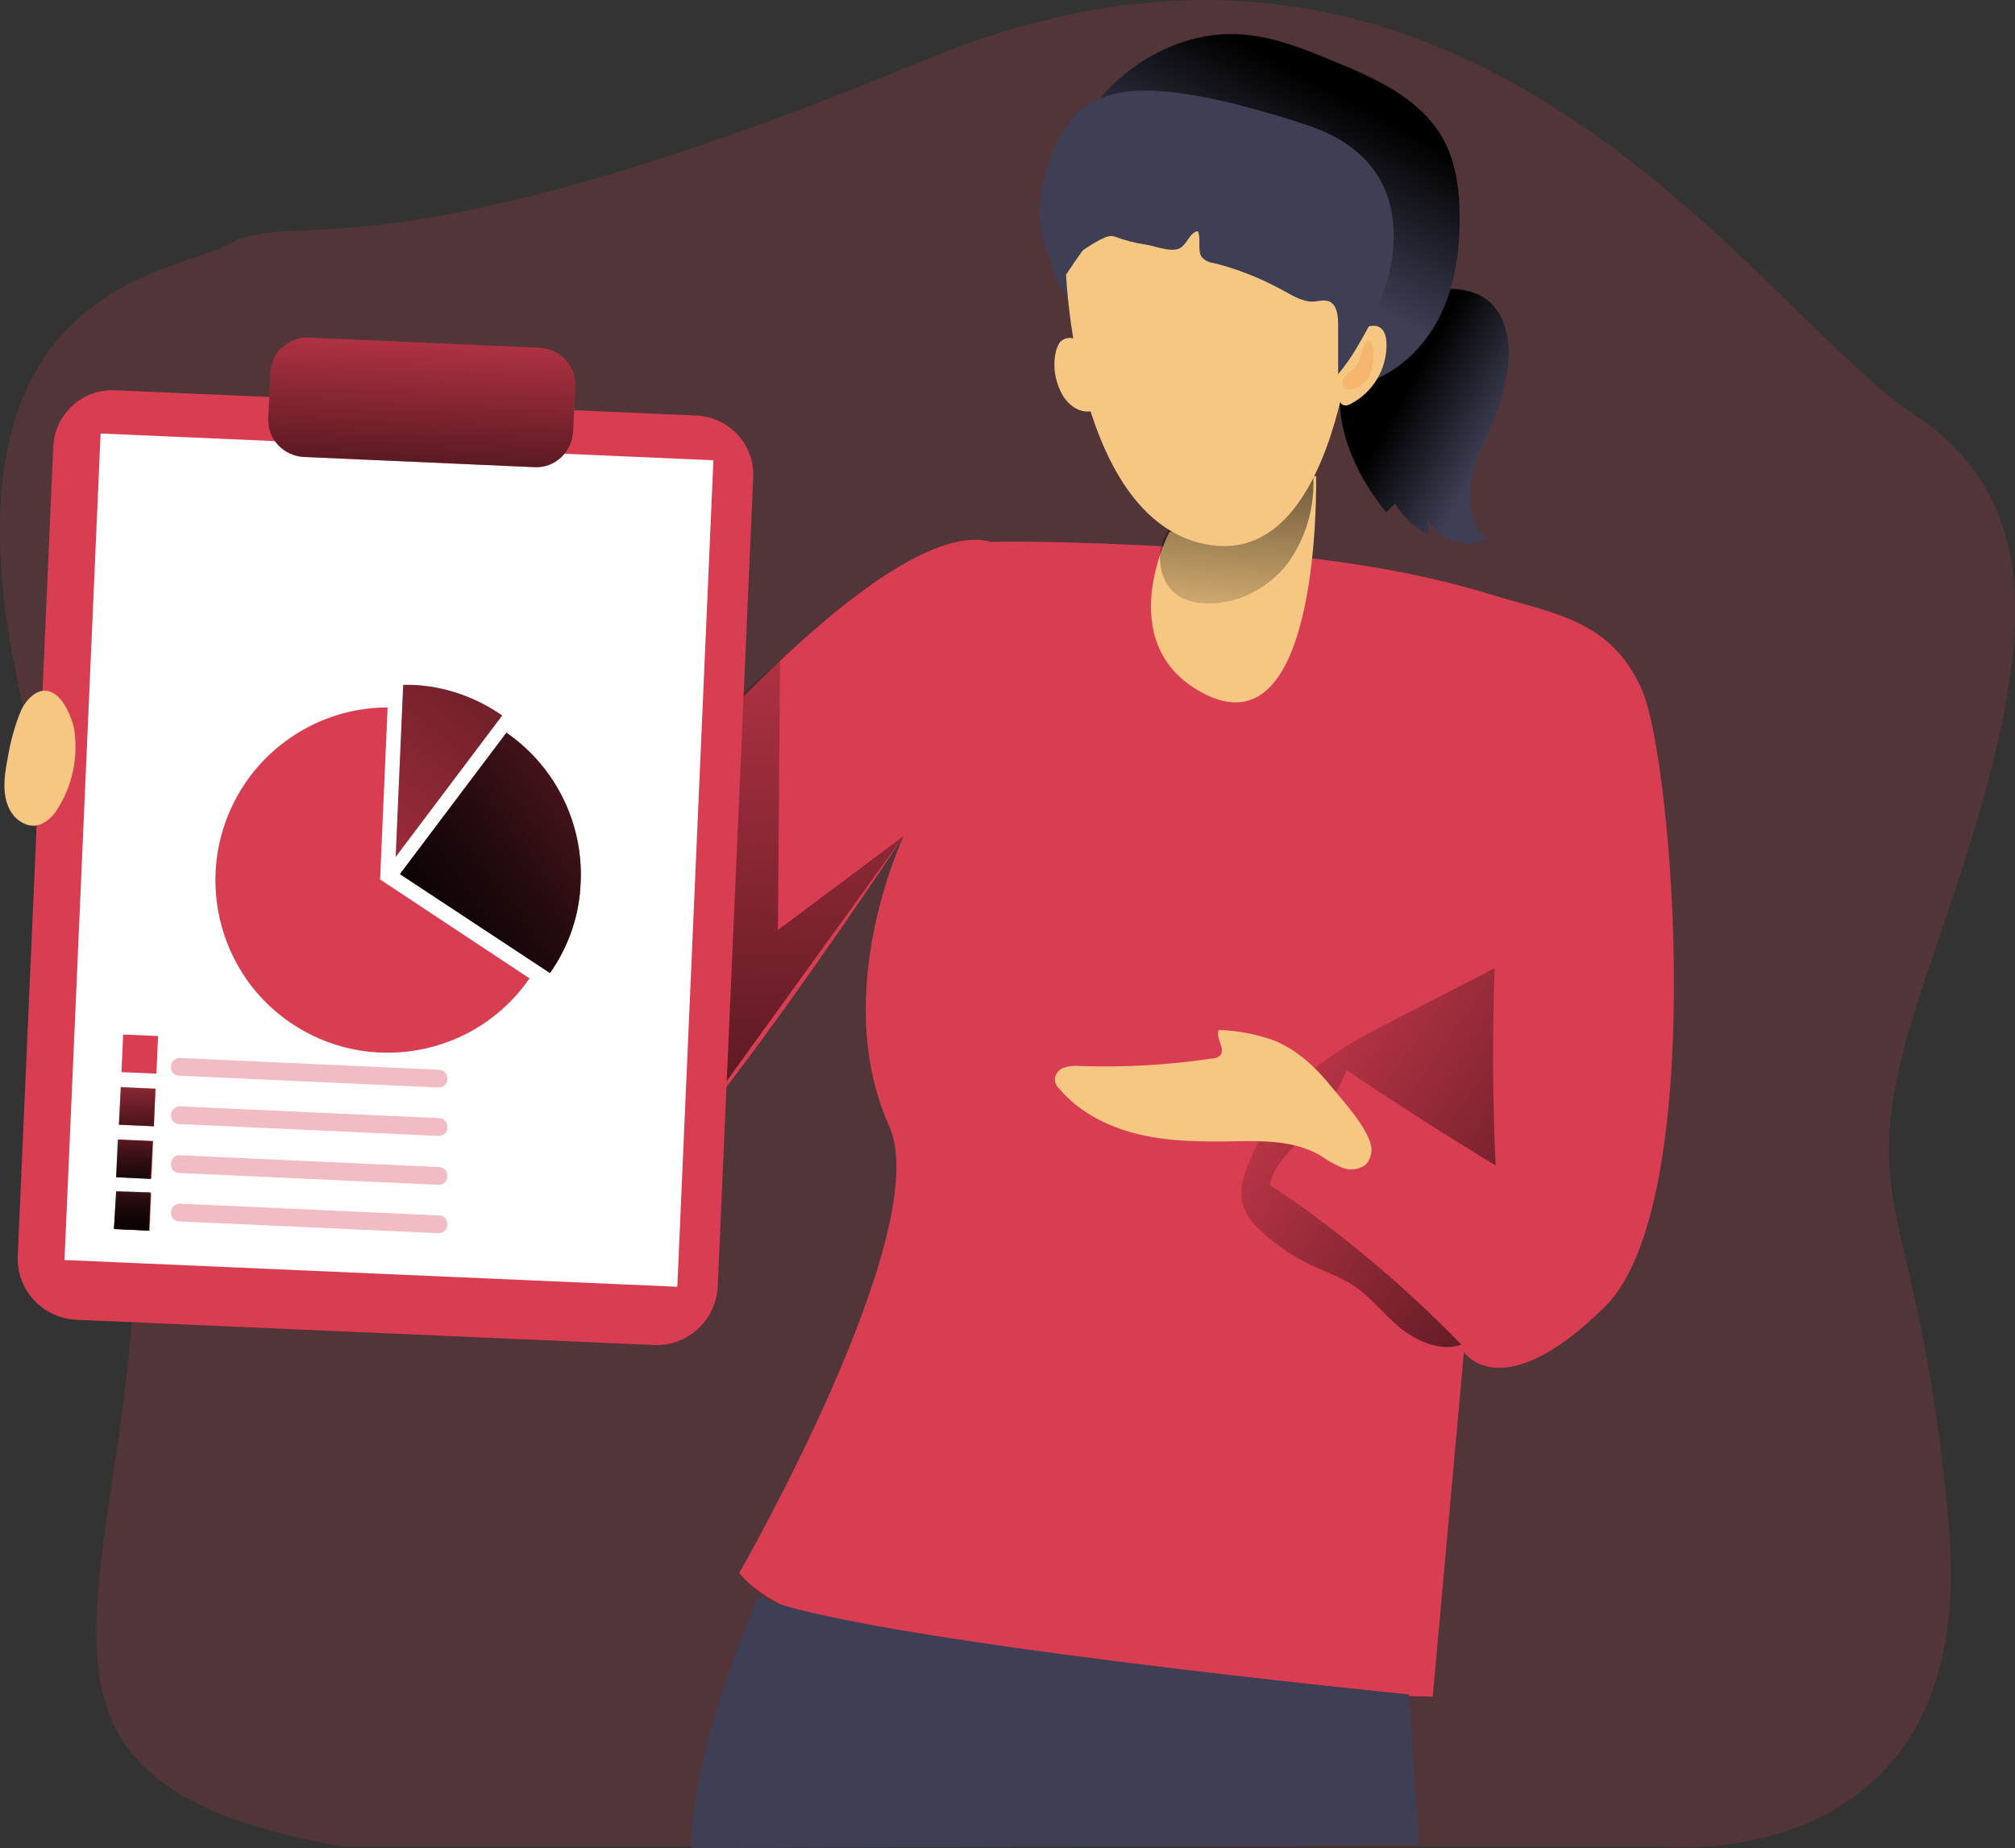
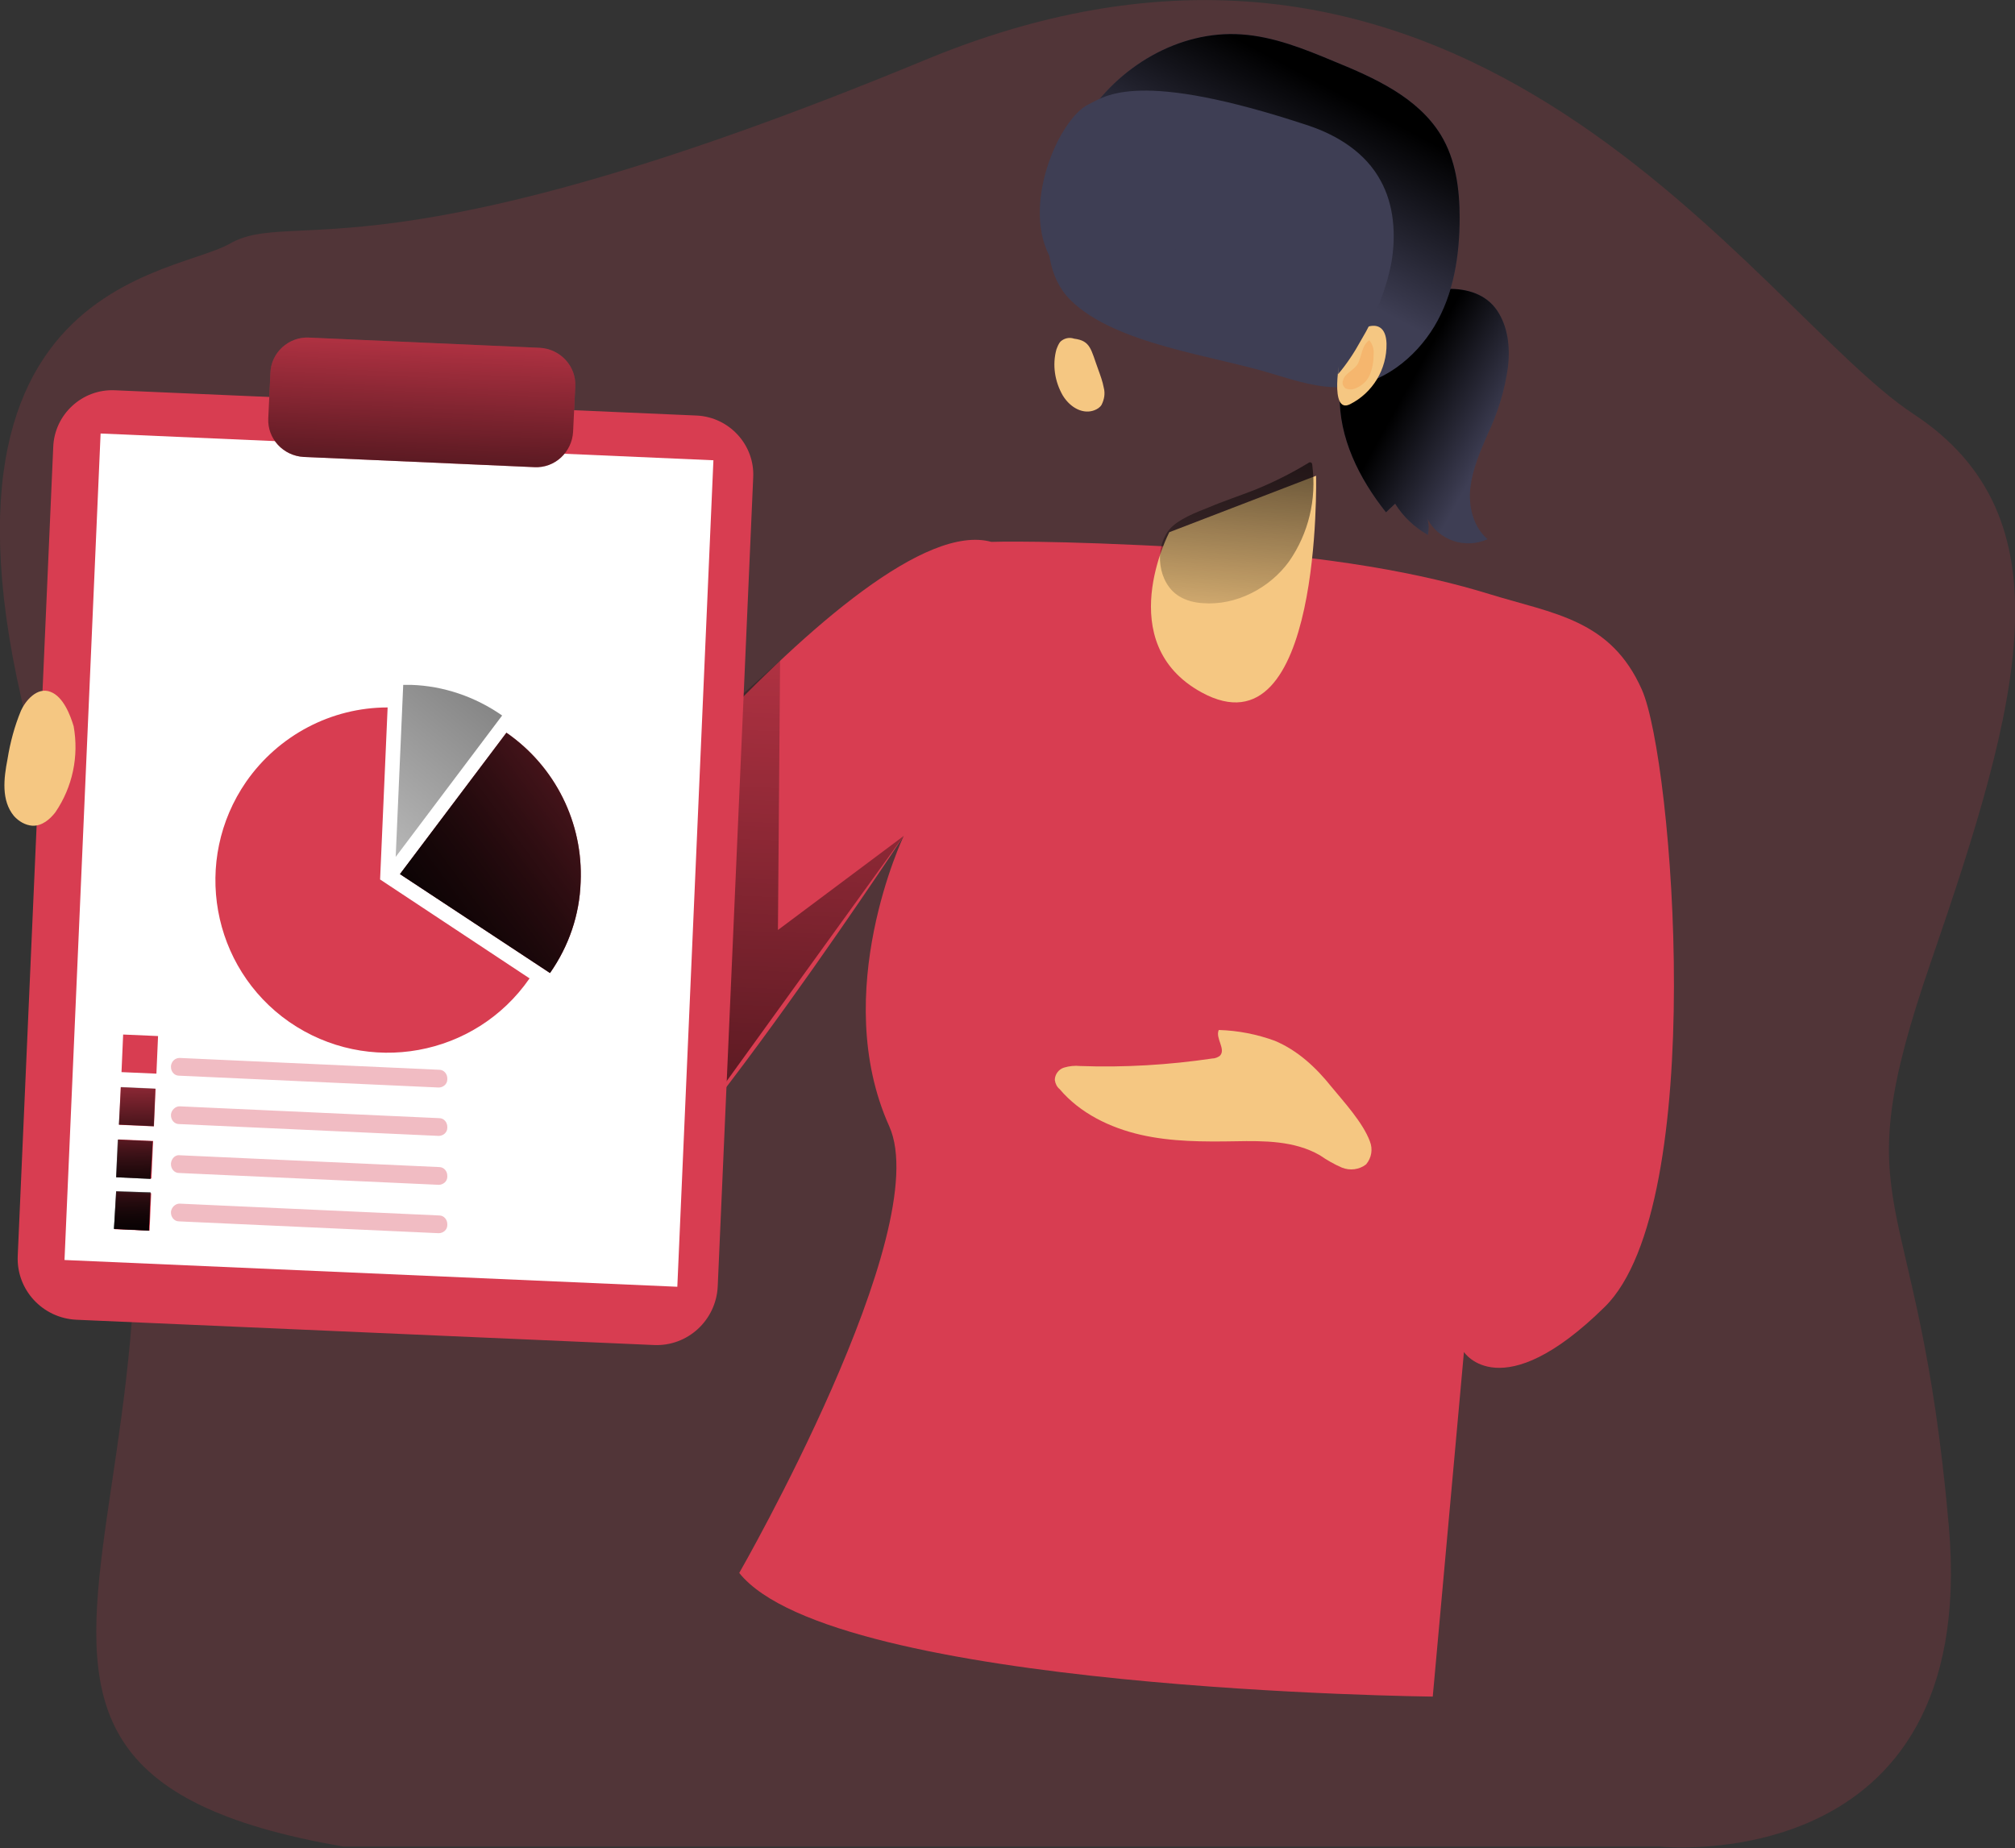
<svg xmlns="http://www.w3.org/2000/svg" id="Layer_1" x="0px" y="0px" viewBox="0 0 374.8 343.8" style="enable-background:new 0 0 374.8 343.8;" xml:space="preserve">
  <rect x="0" y="0" width="374.8" height="343.8" fill="#333333" stroke="none" />
  <style type="text/css"> .st0{opacity:0.18;fill:#D83D51;enable-background:new ;} .st1{fill:#F5C782;} .st2{fill:#D83D51;} .st3{fill:#3E3E54;} .st4{fill:url(#SVGID_1_);} .st5{fill:url(#SVGID_2_);} .st6{fill:url(#SVGID_3_);} .st7{fill:url(#SVGID_4_);} .st8{fill:#FFFFFF;} .st9{fill:url(#SVGID_5_);} .st10{fill:url(#SVGID_6_);} .st11{fill:url(#SVGID_7_);} .st12{fill:url(#SVGID_8_);} .st13{fill:url(#SVGID_9_);} .st14{fill:url(#SVGID_10_);} .st15{fill:url(#SVGID_11_);} .st16{fill:url(#SVGID_12_);} .st17{fill:url(#SVGID_13_);} .st18{fill:url(#SVGID_14_);} .st19{fill:url(#SVGID_15_);} .st20{opacity:0.34;fill:#D83D51;enable-background:new ;} .st21{fill:#F5B66E;} </style>
  <path class="st0" d="M63.9,343.5h244.8c0,0,59.5,6.3,53.8-59.5s-20-56.8-3.3-105.2s25.9-82.6-3.3-101.8S273.2-30.7,172.2,11.1 S54.5,38.6,42.8,45.3s-68.4,7.5-29.2,116.9S-27.7,327.8,63.9,343.5z" />
  <path class="st1" d="M199.8,63c-0.9-0.3-1.8-0.1-2.5,0.5c-0.4,0.4-0.6,1-0.8,1.5c-0.8,2.9-0.3,6,1.2,8.6c1.5,2.4,3.9,3.5,5.9,2.7 c0.5-0.2,1-0.5,1.3-1c0.5-1,0.7-2.1,0.4-3.2c-0.2-1.1-0.6-2.2-1-3.3C202.9,65,202.9,63.4,199.8,63z" />
  <path class="st2" d="M184.4,100.8c0,0,10.9-0.4,37.2,1.1s43.4,4.9,55.4,8.6s22.6,4.7,28.4,17.8s12.4,95.8-6.9,114.8 s-26.2,8.4-26.2,8.4l-5.8,64.1c0,0-111.5-1.1-129-23c0,0,36.6-63.7,27.9-83.1c-11.2-24.9,2.7-54,2.7-54s-51.4,78.1-61.7,75.4 s-77-60.6-77-60.6L44,149.4l53,27.9C97,177.3,160,94.1,184.4,100.8z" />
  <path class="st3" d="M278.5,57.8c2,3,2.4,6.8,2,10.4c-0.6,4.4-1.9,8.6-3.8,12.6c-1.4,3.2-2.8,6.5-3.2,9.9s0.5,7.3,3.2,9.6 c-4.2,1.9-9.1,0.2-11.2-3.8c0.3,1,0.3,2,0.1,3c-2.5-1.4-4.6-3.4-6.1-5.8l-1.7,1.6c-5-6.3-8.8-13.9-8.6-21.9 c0.2-6.7,3.7-13.7,9.7-16.9C264.6,53.5,274.4,51.7,278.5,57.8z" />
  <linearGradient id="SVGID_1_" gradientUnits="userSpaceOnUse" x1="322.961" y1="247.641" x2="306.541" y2="256.821" gradientTransform="matrix(1 0 0 -1 -45.1 329.11)">
    <stop offset="0" style="stop-color:#000000;stop-opacity:0" />
    <stop offset="0.99" style="stop-color:#000000" />
  </linearGradient>
  <path class="st4" d="M278.5,57.8c2,3,2.4,6.8,2,10.4c-0.6,4.4-1.9,8.6-3.8,12.6c-1.4,3.2-2.8,6.5-3.2,9.9s0.5,7.3,3.2,9.6 c-4.2,1.9-9.1,0.2-11.2-3.8c0.3,1,0.3,2,0.1,3c-2.5-1.4-4.6-3.4-6.1-5.8l-1.7,1.6c-5-6.3-8.8-13.9-8.6-21.9 c0.2-6.7,3.7-13.7,9.7-16.9C264.6,53.5,274.4,51.7,278.5,57.8z" />
  <linearGradient id="SVGID_2_" gradientUnits="userSpaceOnUse" x1="154.69" y1="259.84" x2="146.451" y2="50.96" gradientTransform="matrix(1 0 0 -1 0 343.89)">
    <stop offset="0" style="stop-color:#000000;stop-opacity:0" />
    <stop offset="0.99" style="stop-color:#000000" />
  </linearGradient>
  <polygon class="st5" points="137.6,129.6 145.1,122.9 144.7,173 168.1,155.5 133.8,203 " />
  <path class="st1" d="M217.5,99c0,0-10.8,20.6,6,29.8c22.5,12.3,21.3-40.3,21.3-40.3L217.5,99z" />
  <linearGradient id="SVGID_3_" gradientUnits="userSpaceOnUse" x1="272.92" y1="206.078" x2="278.56" y2="272.018" gradientTransform="matrix(1 0 0 -1 -45.1 329.11)">
    <stop offset="0" style="stop-color:#000000;stop-opacity:0" />
    <stop offset="0.99" style="stop-color:#000000" />
  </linearGradient>
  <path class="st6" d="M219.3,110.9c1.3,0.8,2.8,1.2,4.4,1.3c6.2,0.5,12.5-2.8,16.1-7.8c3.6-5.2,5.1-11.5,4.3-17.8 c0-0.3-0.1-0.6-0.4-0.6c-0.1,0-0.2,0-0.3,0.1c-3.3,2-6.7,3.7-10.2,5.1c-2.8,1.1-5.6,2-8.4,3.2c-2.3,0.9-5.7,2.2-7.3,4.1 C214.6,102.1,215.4,108.5,219.3,110.9z" />
  <linearGradient id="SVGID_4_" gradientUnits="userSpaceOnUse" x1="272.553" y1="143.944" x2="386.913" y2="65.894" gradientTransform="matrix(1 0 0 -1 -45.1 329.11)">
    <stop offset="0" style="stop-color:#000000;stop-opacity:0" />
    <stop offset="0.99" style="stop-color:#000000" />
  </linearGradient>
-   <path class="st7" d="M271.8,250.1C261,239,249.1,229,236.2,220.4c0.7-3.7,3.8-6.4,6.4-9.1c3.4-3.6,6-7.7,7.9-12.2 c9.1,6.1,18.3,12,27.7,17.7c-0.6-12.2-0.6-24.4-0.2-36.7c-7,3.7-14.3,7.3-21.3,11c-4,2-7.8,4.3-11.4,7c-5.8,4.9-10.3,11.1-13,18.2 c-1,2.3-1.8,4.9-1.2,7.4s2.2,4.2,4,5.8c2.6,2.3,5.6,4.3,8.7,5.8c2.6,1.2,5.4,2.2,7.9,3.8c3.2,2.1,5.6,5.3,8.6,7.8 S268.2,251.6,271.8,250.1z" />
  <path class="st1" d="M237.1,193.6c-3.3-1.2-6.8-1.9-10.4-2c-0.7,1.5,1.4,3.6,0.2,4.8c-0.4,0.3-0.9,0.5-1.4,0.5 c-8.1,1.2-16.4,1.7-24.6,1.4c-1-0.1-2,0-3,0.3c-1,0.3-1.7,1.3-1.7,2.3c0.1,0.7,0.4,1.3,0.9,1.7c3.8,4.5,9.4,7.2,15.1,8.5 s11.7,1.3,17.6,1.2c5.4-0.1,11-0.1,15.7,2.6c1.3,0.9,2.7,1.7,4.1,2.3c1.5,0.6,3.2,0.4,4.5-0.6c1-1.2,1.3-2.8,0.7-4.3 c-1.3-3.5-4.9-7.4-7.2-10.2C244.8,198.6,241.4,195.4,237.1,193.6z" />
  <path class="st2" d="M21.4,72.6l108.2,4.7c6.1,0.3,10.8,5.5,10.5,11.5l-6.6,150.5c-0.3,6.3-5.6,11.2-11.9,10.9l-107.4-4.7 c-6.3-0.3-11.2-5.6-10.9-11.9L9.9,83.2C10.1,77.1,15.3,72.3,21.4,72.6z" />
  <rect x="-4.5" y="103" transform="matrix(4.361939e-02 -0.999 0.999 4.361939e-02 -90.702 225.399)" class="st8" width="153.9" height="114.1" />
  <path class="st2" d="M57.5,62.8l42.9,1.9c3.8,0.2,6.8,3.4,6.6,7.2l-0.4,8.4c-0.2,3.8-3.4,6.8-7.2,6.6L56.5,85 c-3.8-0.2-6.8-3.4-6.6-7.2l0.4-8.4C50.4,65.6,53.7,62.6,57.5,62.8z" />
  <linearGradient id="SVGID_5_" gradientUnits="userSpaceOnUse" x1="124.39" y1="276.42" x2="122.1" y2="218.2" gradientTransform="matrix(1 0 0 -1 -45.095 329.1)">
    <stop offset="0" style="stop-color:#000000;stop-opacity:0" />
    <stop offset="0.99" style="stop-color:#000000" />
  </linearGradient>
  <path class="st9" d="M57.5,62.8l42.9,1.9c3.8,0.2,6.8,3.4,6.6,7.2l-0.4,8.4c-0.2,3.8-3.4,6.8-7.2,6.6L56.5,85 c-3.8-0.2-6.8-3.4-6.6-7.2l0.4-8.4C50.4,65.6,53.7,62.6,57.5,62.8z" />
  <path class="st2" d="M98.5,182c-10.1,14.6-30.1,18.2-44.7,8.1C39.3,180,35.7,160,45.8,145.4c6-8.6,15.8-13.8,26.3-13.8l-1.4,32 L98.5,182z" />
-   <path class="st2" d="M93.4,133.1l-19.8,26.3l1.4-32c0.5,0,1,0,1.5,0C82.5,127.6,88.4,129.6,93.4,133.1z" />
  <linearGradient id="SVGID_6_" gradientUnits="userSpaceOnUse" x1="79.871" y1="138.521" x2="171.691" y2="248.281" gradientTransform="matrix(1 0 0 -1 -45.1 329.11)">
    <stop offset="0" style="stop-color:#000000;stop-opacity:0" />
    <stop offset="0.83" style="stop-color:#000000;stop-opacity:0.69" />
    <stop offset="0.99" style="stop-color:#000000" />
  </linearGradient>
  <path class="st10" d="M93.4,133.1l-19.8,26.3l1.4-32c0.5,0,1,0,1.5,0C82.5,127.6,88.4,129.6,93.4,133.1z" />
  <path class="st2" d="M108,164.1c-0.2,6.1-2.2,11.9-5.7,16.9l-27.9-18.4l19.8-26.3C103.3,142.6,108.5,153.1,108,164.1z" />
  <linearGradient id="SVGID_7_" gradientUnits="userSpaceOnUse" x1="189.997" y1="204.813" x2="104.437" y2="141.793" gradientTransform="matrix(1 0 0 -1 -45.1 329.11)">
    <stop offset="0" style="stop-color:#000000;stop-opacity:0" />
    <stop offset="0.99" style="stop-color:#000000" />
  </linearGradient>
  <path class="st11" d="M108,164.1c-0.2,6.1-2.2,11.9-5.7,16.9l-27.9-18.4l19.8-26.3C103.3,142.6,108.5,153.1,108,164.1z" />
  <linearGradient id="SVGID_8_" gradientUnits="userSpaceOnUse" x1="189.997" y1="204.813" x2="104.437" y2="141.793" gradientTransform="matrix(1 0 0 -1 -45.1 329.11)">
    <stop offset="0" style="stop-color:#000000;stop-opacity:0" />
    <stop offset="0.99" style="stop-color:#000000" />
  </linearGradient>
  <path class="st12" d="M108,164.1c-0.2,6.1-2.2,11.9-5.7,16.9l-27.9-18.4l19.8-26.3C103.3,142.6,108.5,153.1,108,164.1z" />
  <rect x="22.5" y="192.9" transform="matrix(4.361939e-02 -0.999 0.999 4.361939e-02 -171.088 213.5)" class="st2" width="7" height="6.5" />
  <rect x="22" y="202.6" transform="matrix(4.361939e-02 -0.999 0.999 4.361939e-02 -181.216 222.384)" class="st2" width="7" height="6.5" />
  <linearGradient id="SVGID_9_" gradientUnits="userSpaceOnUse" x1="70.52" y1="135.44" x2="70.73" y2="115.62" gradientTransform="matrix(1 0 0 -1 -45.104 329.111)">
    <stop offset="0" style="stop-color:#000000;stop-opacity:0" />
    <stop offset="0.83" style="stop-color:#000000;stop-opacity:0.69" />
    <stop offset="0.99" style="stop-color:#000000" />
  </linearGradient>
  <polygon class="st13" points="22.5,202.2 28.9,202.5 28.6,209.5 22.1,209.2 " />
  <rect x="21.6" y="212.3" transform="matrix(4.361939e-02 -0.999 0.999 4.361939e-02 -191.345 231.268)" class="st2" width="7" height="6.5" />
  <rect x="21.2" y="222.1" transform="matrix(4.361939e-02 -0.999 0.999 4.361939e-02 -201.473 240.152)" class="st2" width="7" height="6.5" />
  <path class="st1" d="M13.7,135.1c1,5.6-0.2,11.3-3.4,16c-1,1.3-2.5,2.6-4.3,2.5c-1.3-0.1-2.5-0.8-3.4-1.8c-2.4-2.9-1.9-7-1.2-10.6 c0.5-3.1,1.3-6.1,2.5-9c0.8-1.8,3-4.5,5.5-3.5C11.8,129.6,13.1,133.1,13.7,135.1z" />
-   <path class="st3" d="M141.1,297c0,0-12.5,27.8-12.5,46.8l135.3-0.6l-1.8-28C262.1,315.2,158.6,305,141.1,297z" />
  <path class="st3" d="M201.7,22.3c6.2-9.9,17.6-16.7,29.2-15.9c6,0.4,11.7,2.7,17.2,5c7.6,3.1,15.6,6.7,19.9,13.7 c2.8,4.6,3.5,10.1,3.5,15.4c0,7-1.1,14.2-4.7,20.2s-9.8,10.8-16.7,11.3c-4.5,0.3-8.9-1.1-13.2-2.4c-10.8-3.4-29.5-5.5-37.8-13.8 S196.7,30.6,201.7,22.3z" />
  <linearGradient id="SVGID_10_" gradientUnits="userSpaceOnUse" x1="277.601" y1="284.245" x2="292.901" y2="312.905" gradientTransform="matrix(1 0 0 -1 -45.1 329.11)">
    <stop offset="0" style="stop-color:#000000;stop-opacity:0" />
    <stop offset="0.99" style="stop-color:#000000" />
  </linearGradient>
  <path class="st14" d="M201.7,22.3c6.2-9.9,17.6-16.7,29.2-15.9c6,0.4,11.7,2.7,17.2,5c7.6,3.1,15.6,6.7,19.9,13.7 c2.8,4.6,3.5,10.1,3.5,15.4c0,7-1.1,14.2-4.7,20.2s-9.8,10.8-16.7,11.3c-4.5,0.3-8.9-1.1-13.2-2.4c-10.8-3.4-29.5-5.5-37.8-13.8 S196.7,30.6,201.7,22.3z" />
-   <path class="st1" d="M198.3,51.1c0,0,1.8,46.6,26.9,50.3s27.3-48.4,27.3-48.4S229.6,2.6,198.3,51.1z" />
  <path class="st1" d="M257.9,63.9c0.1,4.8-2.6,9.2-6.8,11.3c-3.8,1.9-2.1-8.5-1.3-10.4C251.4,61.4,257.7,57.8,257.9,63.9z" />
  <path class="st3" d="M219.4,46.2c1.4-0.7,1.9-3,3.4-3.2c0.7,1.5-0.2,3.6,0.8,4.9c0.5,0.5,1.2,0.9,2,1c4.6,1.1,9,2.9,13.2,5.2 c1.8,1,3.6,2.1,5.6,2c1-0.1,2-0.4,2.9,0c1.4,0.7,1.6,2.6,1.6,4.3v9.2c1.6-1.9,3-4,4.2-6.2c2.7-4.5,4.7-9.4,5.7-14.5 c0.9-5.2,0.5-10.8-2-15.3c-2.8-5.2-8-8.4-13.3-10.2c-31.9-10.6-37.9-5.5-41-4c-5.5,2.6-12.9,19.2-6.8,29.1c1.5,2.3,9.2-5.6,11.6-4.5 c1.9,0.7,3.8,1.2,5.8,1.5C214.7,45.7,217.7,47,219.4,46.2z" />
  <linearGradient id="SVGID_11_" gradientUnits="userSpaceOnUse" x1="69.939" y1="125.67" x2="70.139" y2="105.85" gradientTransform="matrix(1 0 0 -1 -45.103 329.112)">
    <stop offset="0" style="stop-color:#000000;stop-opacity:0" />
    <stop offset="0.83" style="stop-color:#000000;stop-opacity:0.69" />
    <stop offset="0.99" style="stop-color:#000000" />
  </linearGradient>
  <polygon class="st15" points="21.9,212 28.4,212.3 28,219.3 21.6,219 " />
  <linearGradient id="SVGID_12_" gradientUnits="userSpaceOnUse" x1="69.939" y1="125.67" x2="70.139" y2="105.85" gradientTransform="matrix(1 0 0 -1 -45.103 329.112)">
    <stop offset="0" style="stop-color:#000000;stop-opacity:0" />
    <stop offset="0.83" style="stop-color:#000000;stop-opacity:0.69" />
    <stop offset="0.99" style="stop-color:#000000" />
  </linearGradient>
  <polygon class="st16" points="21.9,212 28.4,212.3 28,219.3 21.6,219 " />
  <linearGradient id="SVGID_13_" gradientUnits="userSpaceOnUse" x1="69.614" y1="116.07" x2="69.824" y2="96.25" gradientTransform="matrix(1 0 0 -1 -45.103 329.113)">
    <stop offset="0" style="stop-color:#000000;stop-opacity:0" />
    <stop offset="0.83" style="stop-color:#000000;stop-opacity:0.69" />
    <stop offset="0.99" style="stop-color:#000000" />
  </linearGradient>
  <polygon class="st17" points="21.6,221.6 28,221.8 27.7,228.9 21.2,228.6 " />
  <linearGradient id="SVGID_14_" gradientUnits="userSpaceOnUse" x1="69.614" y1="116.07" x2="69.824" y2="96.25" gradientTransform="matrix(1 0 0 -1 -45.103 329.113)">
    <stop offset="0" style="stop-color:#000000;stop-opacity:0" />
    <stop offset="0.83" style="stop-color:#000000;stop-opacity:0.69" />
    <stop offset="0.99" style="stop-color:#000000" />
  </linearGradient>
  <polygon class="st18" points="21.6,221.6 28,221.8 27.7,228.9 21.2,228.6 " />
  <linearGradient id="SVGID_15_" gradientUnits="userSpaceOnUse" x1="69.614" y1="116.07" x2="69.824" y2="96.25" gradientTransform="matrix(1 0 0 -1 -45.103 329.113)">
    <stop offset="0" style="stop-color:#000000;stop-opacity:0" />
    <stop offset="0.83" style="stop-color:#000000;stop-opacity:0.69" />
    <stop offset="0.99" style="stop-color:#000000" />
  </linearGradient>
  <polygon class="st19" points="21.6,221.6 28,221.8 27.7,228.9 21.2,228.6 " />
  <path class="st20" d="M33.4,223.9l48.3,2.2c0.9,0,1.5,0.8,1.5,1.6l0,0.2c0,0.9-0.8,1.5-1.6,1.5l-48.3-2.2c-0.9,0-1.5-0.8-1.5-1.6 l0-0.2C31.9,224.6,32.6,223.9,33.4,223.9z" />
  <path class="st20" d="M33.4,214.9l48.3,2.2c0.9,0,1.5,0.8,1.5,1.6l0,0.2c0,0.9-0.8,1.5-1.6,1.5l-48.3-2.2c-0.9,0-1.5-0.8-1.5-1.6 l0-0.2C31.9,215.5,32.6,214.8,33.4,214.9z" />
  <path class="st20" d="M33.4,205.8l48.3,2.2c0.9,0,1.5,0.8,1.5,1.6l0,0.2c0,0.9-0.8,1.5-1.6,1.5l-48.3-2.2c-0.9,0-1.5-0.8-1.5-1.6 l0-0.2C31.9,206.5,32.6,205.8,33.4,205.8z" />
  <path class="st20" d="M33.4,196.8l48.3,2.2c0.9,0,1.5,0.8,1.5,1.6l0,0.2c0,0.9-0.8,1.5-1.6,1.5l-48.3-2.2c-0.9,0-1.5-0.8-1.5-1.6 l0-0.2C31.9,197.4,32.6,196.8,33.4,196.8z" />
  <path class="st21" d="M252.6,67.6c0.7-1.4,0.7-3.4,2.1-4.3c0.6,0.7,0.9,1.7,0.8,2.6c0,1.3-0.2,2.6-0.7,3.8c-0.5,1.2-1.5,2.1-2.8,2.6 c-0.6,0.2-1.2,0.2-1.8-0.1c-0.4-0.4-0.6-0.9-0.4-1.4C250.1,69.4,251.9,68.9,252.6,67.6z" />
</svg>